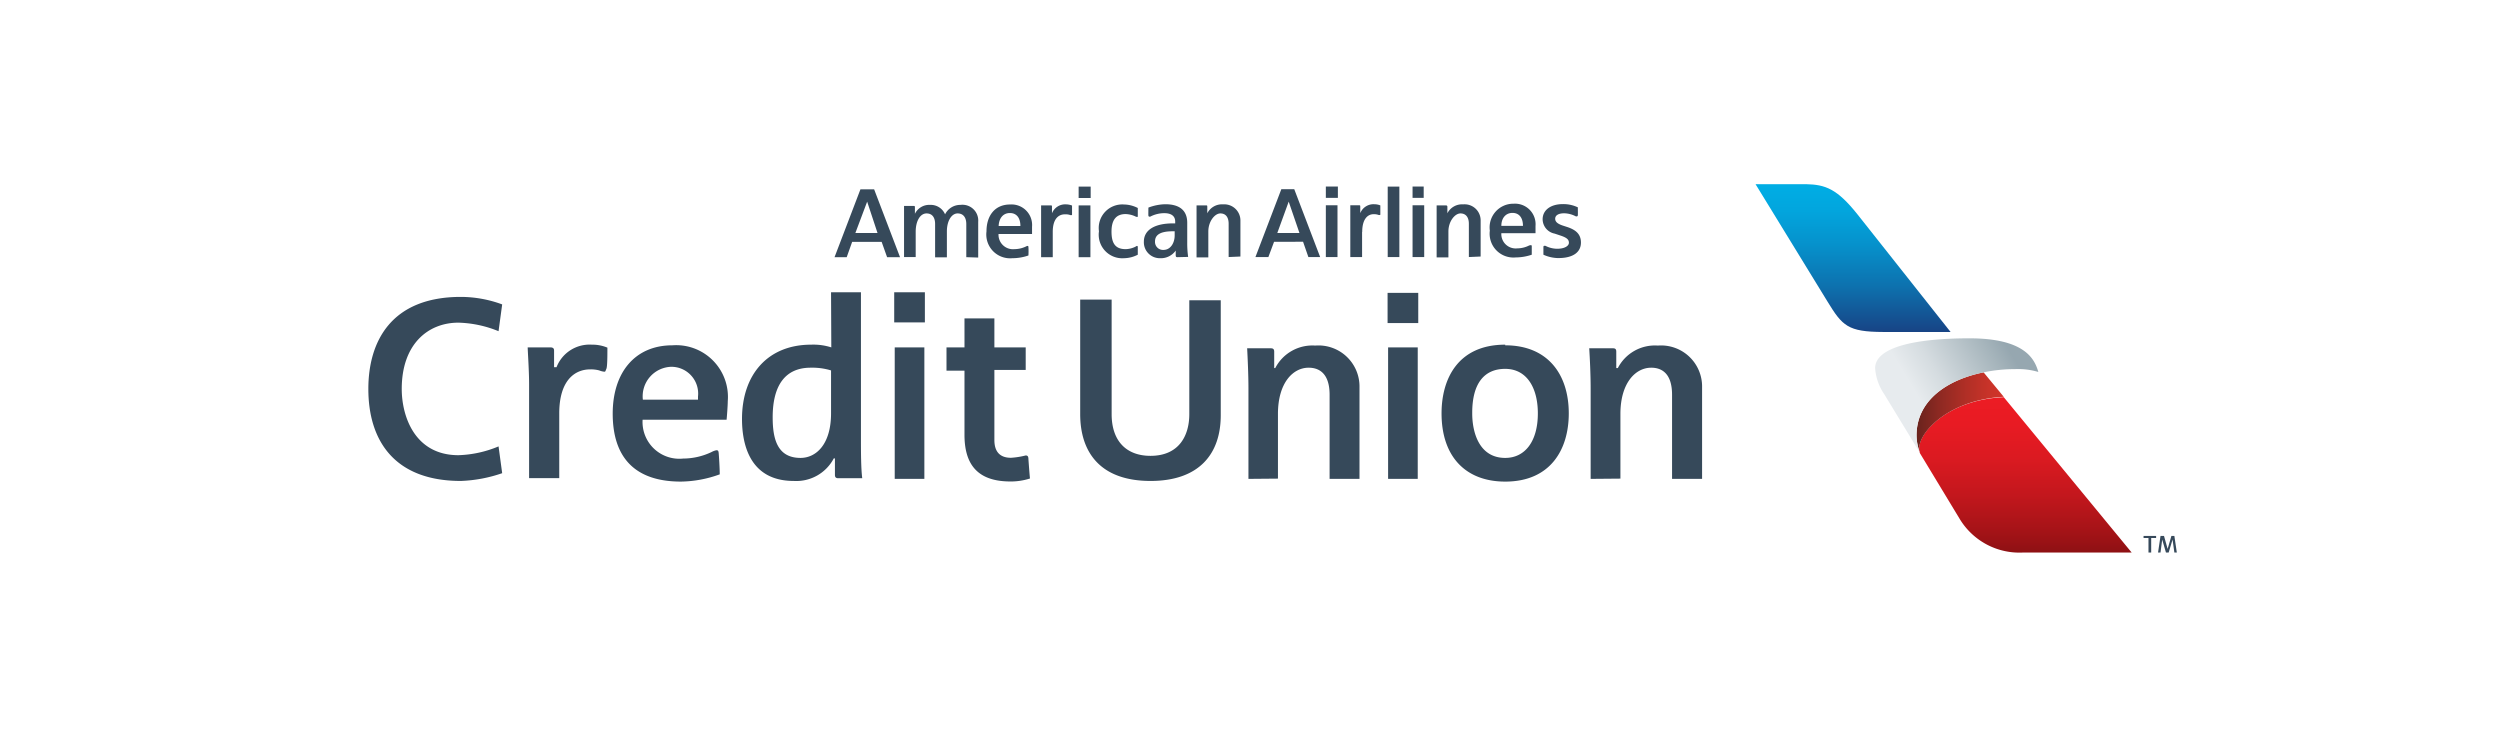
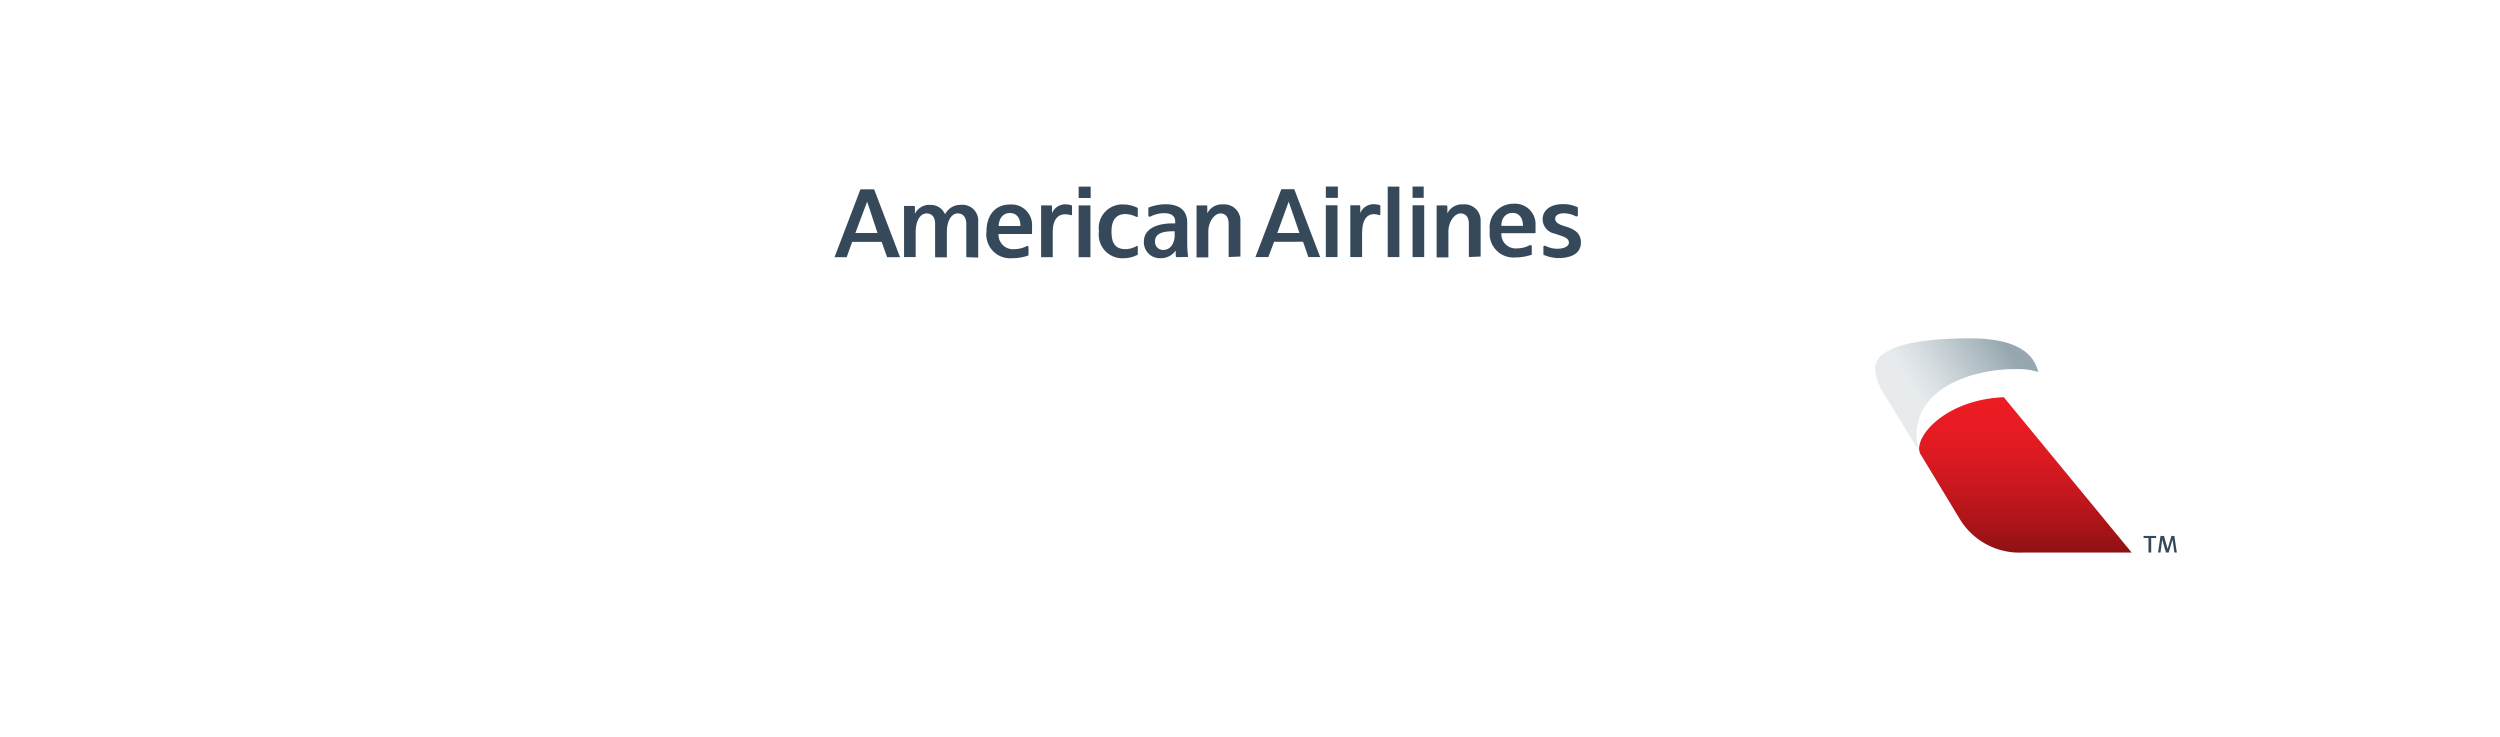
<svg xmlns="http://www.w3.org/2000/svg" width="193.16" height="56.92" viewBox="0 0 193.16 56.92">
  <defs>
    <linearGradient id="a" x1="156.49" y1="30.39" x2="156.49" y2="48.86" gradientUnits="userSpaceOnUse">
      <stop offset="0" stop-color="#ed1c24" />
      <stop offset="0.13" stop-color="#e81b23" />
      <stop offset="0.27" stop-color="#db1a21" />
      <stop offset="0.42" stop-color="#c4171d" />
      <stop offset="0.58" stop-color="#a41317" />
      <stop offset="0.74" stop-color="#7b0e10" />
      <stop offset="0.75" stop-color="#780e0f" />
    </linearGradient>
    <linearGradient id="b" x1="148.08" y1="31.92" x2="154.82" y2="31.92" gradientUnits="userSpaceOnUse">
      <stop offset="0" stop-color="#69231d" />
      <stop offset="0.26" stop-color="#8d2922" />
      <stop offset="0.58" stop-color="#b22f26" />
      <stop offset="0.84" stop-color="#c93329" />
      <stop offset="1" stop-color="#d1342a" />
    </linearGradient>
    <linearGradient id="c" x1="147.34" y1="30.94" x2="154.85" y2="26.42" gradientUnits="userSpaceOnUse">
      <stop offset="0.1" stop-color="#e7ebee" />
      <stop offset="0.35" stop-color="#d5dce0" />
      <stop offset="0.85" stop-color="#a5b4bb" />
      <stop offset="1" stop-color="#96a7b0" />
    </linearGradient>
    <linearGradient id="d" x1="143.19" y1="27.14" x2="143.19" y2="14.37" gradientUnits="userSpaceOnUse">
      <stop offset="0" stop-color="#1c2f72" />
      <stop offset="0.13" stop-color="#174687" />
      <stop offset="0.4" stop-color="#0d72af" />
      <stop offset="0.65" stop-color="#0692cc" />
      <stop offset="0.86" stop-color="#02a6de" />
      <stop offset="1" stop-color="#00ade4" />
    </linearGradient>
  </defs>
  <title>aacu-logo</title>
-   <rect width="193.16" height="56.92" fill="none" />
  <path d="M166.59,41.41v.16h-.38v1.12H166V41.57h-.38v-.16Zm.61,0,.28,1h0l.29-1H168l.19,1.28H168l-.14-1h0l-.3,1h-.21l-.29-1h0l-.13,1h-.19l.19-1.28Z" fill="#36495a" />
-   <path d="M38.52,25.59a8.75,8.75,0,0,0-3.1-.66c-2.35,0-4.38,1.66-4.38,5.12,0,2.11,1,5.12,4.38,5.12a8.67,8.67,0,0,0,3.1-.68l.28,2.07a10.93,10.93,0,0,1-3.19.6c-5.12,0-7.15-3.1-7.15-7.11,0-3.66,1.76-7.11,7.15-7.11a9.25,9.25,0,0,1,3.19.58Zm4,1.25c.27,0,.29.14.29.26s0,1,0,1.27H43a2.74,2.74,0,0,1,2.73-1.74,3,3,0,0,1,1.2.23c0,.59,0,1.47-.08,1.64s-.06.22-.16.22a1.4,1.4,0,0,1-.39-.1,2.5,2.5,0,0,0-.7-.08c-1.2,0-2.39.86-2.39,3.4v5H40.88V29.68c0-1-.09-2.29-.11-2.84ZM56.23,31c0,.35-.07,1.23-.09,1.43H49.65a2.84,2.84,0,0,0,3.13,3,5.14,5.14,0,0,0,2.19-.5,1.34,1.34,0,0,1,.37-.14c.11,0,.17,0,.19.23s.08,1.14.08,1.63a9.07,9.07,0,0,1-3,.56c-3.58,0-5.27-1.89-5.27-5.25,0-3.19,1.73-5.28,4.61-5.28A4,4,0,0,1,56.23,31Zm-2.3-.12s0-.16,0-.24a2.07,2.07,0,0,0-2.07-2.3,2.28,2.28,0,0,0-2.19,2.54Zm10.28-8.3h2.31V33.86c0,1,0,2.29.1,3.09H64.78c-.18,0-.27-.06-.27-.26s0-1.27,0-1.27h-.09a3.27,3.27,0,0,1-3.09,1.74c-3.5,0-4-3-4-4.79,0-3.44,2-5.74,5.34-5.74a4.58,4.58,0,0,1,1.56.21ZM59.7,32.24c0,1.62.33,3.14,2.15,3.14,1.21,0,2.36-1.05,2.36-3.44V28.62a5,5,0,0,0-1.58-.21C60.73,28.41,59.7,29.7,59.7,32.24Zm9.39-9.66h2.37v2.33H69.09ZM71.42,37V26.84H69.13V37Zm3.1-3.36v-5H73.13V26.84h1.39V24.6h2.31v2.24h2.42v1.74H76.83V34c0,.88.41,1.37,1.28,1.37a6.13,6.13,0,0,0,1.14-.18c.15,0,.21.08.21.29,0,0,.08,1.12.12,1.49a4.87,4.87,0,0,1-1.62.23C75.38,37.16,74.52,35.72,74.52,33.59ZM88.9,37.16c-3.93,0-5.44-2.26-5.44-5.16V23.15h2.43V32c0,2.11,1.17,3.22,3,3.22,2.22,0,3-1.58,3-3.22v-8.8h2.43V32C94.35,35.13,92.59,37.16,88.9,37.16ZM96.46,37v-7c0-1.05-.06-2.31-.1-3.09h1.82c.18,0,.27.06.27.26s0,1.27,0,1.27h.08a3.23,3.23,0,0,1,3.09-1.74,3.17,3.17,0,0,1,3.42,3.22V37h-2.31V30.5c0-1.62-.78-2.09-1.62-2.09-1.21,0-2.37,1.17-2.37,3.57v5Zm10.75-14.37h2.37v2.33h-2.37ZM109.54,37V26.84h-2.29V37Zm6.76-10.32c3.31,0,4.91,2.27,4.91,5.26,0,2.81-1.43,5.27-4.91,5.27-3.06,0-4.92-1.93-4.92-5.27C111.38,29.27,112.65,26.63,116.3,26.63Zm-2.55,5.26c0,1.48.54,3.44,2.55,3.44,1.53,0,2.52-1.28,2.52-3.44,0-2-.87-3.44-2.52-3.44S113.75,29.66,113.75,31.89ZM122.9,37v-7c0-1.05-.06-2.31-.11-3.09h1.83c.18,0,.26.06.26.26s0,1.27,0,1.27H125a3.22,3.22,0,0,1,3.09-1.74,3.17,3.17,0,0,1,3.42,3.22V37h-2.32V30.5c0-1.62-.77-2.09-1.61-2.09-1.21,0-2.38,1.17-2.38,3.57v5Z" fill="#36495a" />
  <path d="M94.93,19.86V17.29c0-.5-.22-.8-.64-.8s-.93.6-.93,1.4v2h-.91V16.93c0-.32,0-.79,0-1.06h.73c.08,0,.1,0,.1.11s0,.5,0,.5h0a1.27,1.27,0,0,1,1.22-.69A1.25,1.25,0,0,1,95.84,17v2.82ZM87.85,19s.06,0,.06.08,0,.5,0,.6a2.38,2.38,0,0,1-1.06.27,1.82,1.82,0,0,1-1.94-2.08,1.82,1.82,0,0,1,1.94-2.07,2.41,2.41,0,0,1,1.06.27c0,.14,0,.46,0,.6s0,.08-.06.08a.12.12,0,0,1-.07,0,1.91,1.91,0,0,0-.81-.21c-.77,0-1.09.5-1.09,1.35s.25,1.36,1.09,1.36a1.78,1.78,0,0,0,.78-.2A.22.22,0,0,1,87.85,19Zm3.13.87c-.07,0-.13,0-.14-.13l0-.38h0a1.4,1.4,0,0,1-1.21.59,1.23,1.23,0,0,1-1.25-1.28c0-.94.9-1.41,2.24-1.41h.18v-.14c0-.42-.29-.65-.85-.65a2.36,2.36,0,0,0-1.08.27l-.06,0s-.07,0-.08-.08,0-.43,0-.62a3.9,3.9,0,0,1,1.3-.26c1.19,0,1.7.55,1.7,1.43v1.55a7.8,7.8,0,0,0,.07,1.09Zm-.22-2h-.15c-1.14,0-1.37.39-1.37.8a.62.62,0,0,0,.65.64c.56,0,.87-.55.87-1.12ZM79.4,19s.06,0,.06.08a5.48,5.48,0,0,1,0,.66,3.79,3.79,0,0,1-1.24.21,1.84,1.84,0,0,1-2-2.07c0-1.22.65-2.08,1.82-2.08a1.59,1.59,0,0,1,1.7,1.72c0,.11,0,.3,0,.56H77.15a1.12,1.12,0,0,0,1.24,1.17,2.11,2.11,0,0,0,.93-.23A.19.19,0,0,1,79.4,19Zm-2.24-1.54h1.68c0-.63-.3-1-.81-1S77.19,16.84,77.16,17.45Zm-2.5,2.41V17.31c0-.46-.2-.82-.67-.82s-.83.58-.83,1.39v2h-.91V17.3c0-.42-.17-.81-.66-.81s-.84.58-.84,1.42v1.95h-.9V17c0-.38,0-.91,0-1.09h.73c.08,0,.11,0,.11.12v.49h0a1.23,1.23,0,0,1,1.18-.69,1.2,1.2,0,0,1,1.15.73,1.31,1.31,0,0,1,1.19-.73,1.22,1.22,0,0,1,1.37,1.31v2.76Zm6.68-1.94v1.94h-.9v-3c0-.29,0-.83,0-1h.74c.08,0,.1,0,.1.12s0,.49,0,.49h0a1.1,1.1,0,0,1,1.08-.69,1.33,1.33,0,0,1,.47.09c0,.17,0,.55,0,.65s0,.09-.06.09l-.07,0a1,1,0,0,0-.37-.06C81.8,16.54,81.34,16.89,81.34,17.92Zm2,1.94v-4h.91v4Zm0-4.57v-.88h.93v.88Zm-14.8,4.57-.42-1.18H65.84l-.42,1.18h-.94l2-5.24h1.06l2,5.24ZM67,15.58h0L66.09,18H67.8Zm53.4,4.36c1.18,0,1.75-.48,1.75-1.2s-.5-1-1-1.18l-.43-.14c-.37-.13-.56-.28-.56-.52s.22-.42.7-.42a2,2,0,0,1,.9.24l.07,0s.07,0,.08-.09,0-.37,0-.61a2.6,2.6,0,0,0-1.15-.25c-1,0-1.57.5-1.57,1.17a1.14,1.14,0,0,0,.93,1.11l.45.15c.51.17.65.32.65.56s-.33.46-.9.46a2,2,0,0,1-.92-.23l-.07,0c-.08,0-.08.08-.08.1s0,.45,0,.59A2.89,2.89,0,0,0,120.36,19.94Zm-2.12-1a.07.07,0,0,1,.07.08c0,.18,0,.56,0,.66a3.92,3.92,0,0,1-1.24.21,1.84,1.84,0,0,1-2-2.07,1.83,1.83,0,0,1,1.83-2.08,1.59,1.59,0,0,1,1.7,1.72c0,.11,0,.3,0,.56H116a1.11,1.11,0,0,0,1.23,1.17,2.07,2.07,0,0,0,.93-.23ZM116,17.45h1.67c0-.63-.3-1-.81-1S116,16.84,116,17.45Zm-2.51,2.41V17.29c0-.5-.23-.8-.65-.8s-.93.6-.93,1.4v2H111V16.93c0-.32,0-.79,0-1.06h.72a.1.1,0,0,1,.11.11c0,.08,0,.5,0,.5h0a1.27,1.27,0,0,1,1.22-.69A1.24,1.24,0,0,1,114.4,17v2.82Zm-8.25-1.94v1.94h-.91v-3c0-.29,0-.83,0-1H105c.08,0,.1,0,.1.12s0,.49,0,.49h0a1.1,1.1,0,0,1,1.08-.69,1.27,1.27,0,0,1,.47.09c0,.17,0,.55,0,.65s0,.09-.06.09a.12.12,0,0,1-.07,0,1,1,0,0,0-.37-.06C105.7,16.54,105.25,16.89,105.25,17.92Zm2.88,1.94V14.42h-.9v5.44Zm-5.68,0v-4h.9v4Zm0-4.57v-.88h.93v.88Zm6.7,4.57v-4h.9v4Zm0-4.57v-.88H110v.88Zm-8.05,4.57-.41-1.18H98.44L98,19.86h-1l2-5.24h1l2,5.24Zm-1.52-4.28h0L98.69,18h1.71Z" fill="#36495a" />
  <path d="M151.4,40.07a5.39,5.39,0,0,0,4.93,2.62h8.37l-9.88-12c-4.55.19-7,3.11-6.47,4.34Z" fill="url(#a)" />
-   <path d="M148.35,35a3.75,3.75,0,0,1-.27-1.36c0-2.74,2.42-4.31,5.18-4.87l1.56,1.89C150.27,30.89,147.85,33.81,148.35,35Z" fill="url(#b)" />
  <path d="M152.16,26.14c-4.17,0-7.28.68-7.28,2.31a4.06,4.06,0,0,0,.7,2L148.35,35a3.75,3.75,0,0,1-.27-1.36c0-2.74,2.42-4.31,5.18-4.87a11.72,11.72,0,0,1,2.43-.25,5.45,5.45,0,0,1,1.8.22C157.2,27.73,156.44,26.14,152.16,26.14Z" fill="url(#c)" />
-   <path d="M141.2,23.3c1.15,1.88,1.57,2.34,4.3,2.35h5.21l-7.18-9.07c-1.59-2-2.5-2.32-4-2.35h-3.89Z" fill="url(#d)" />
</svg>